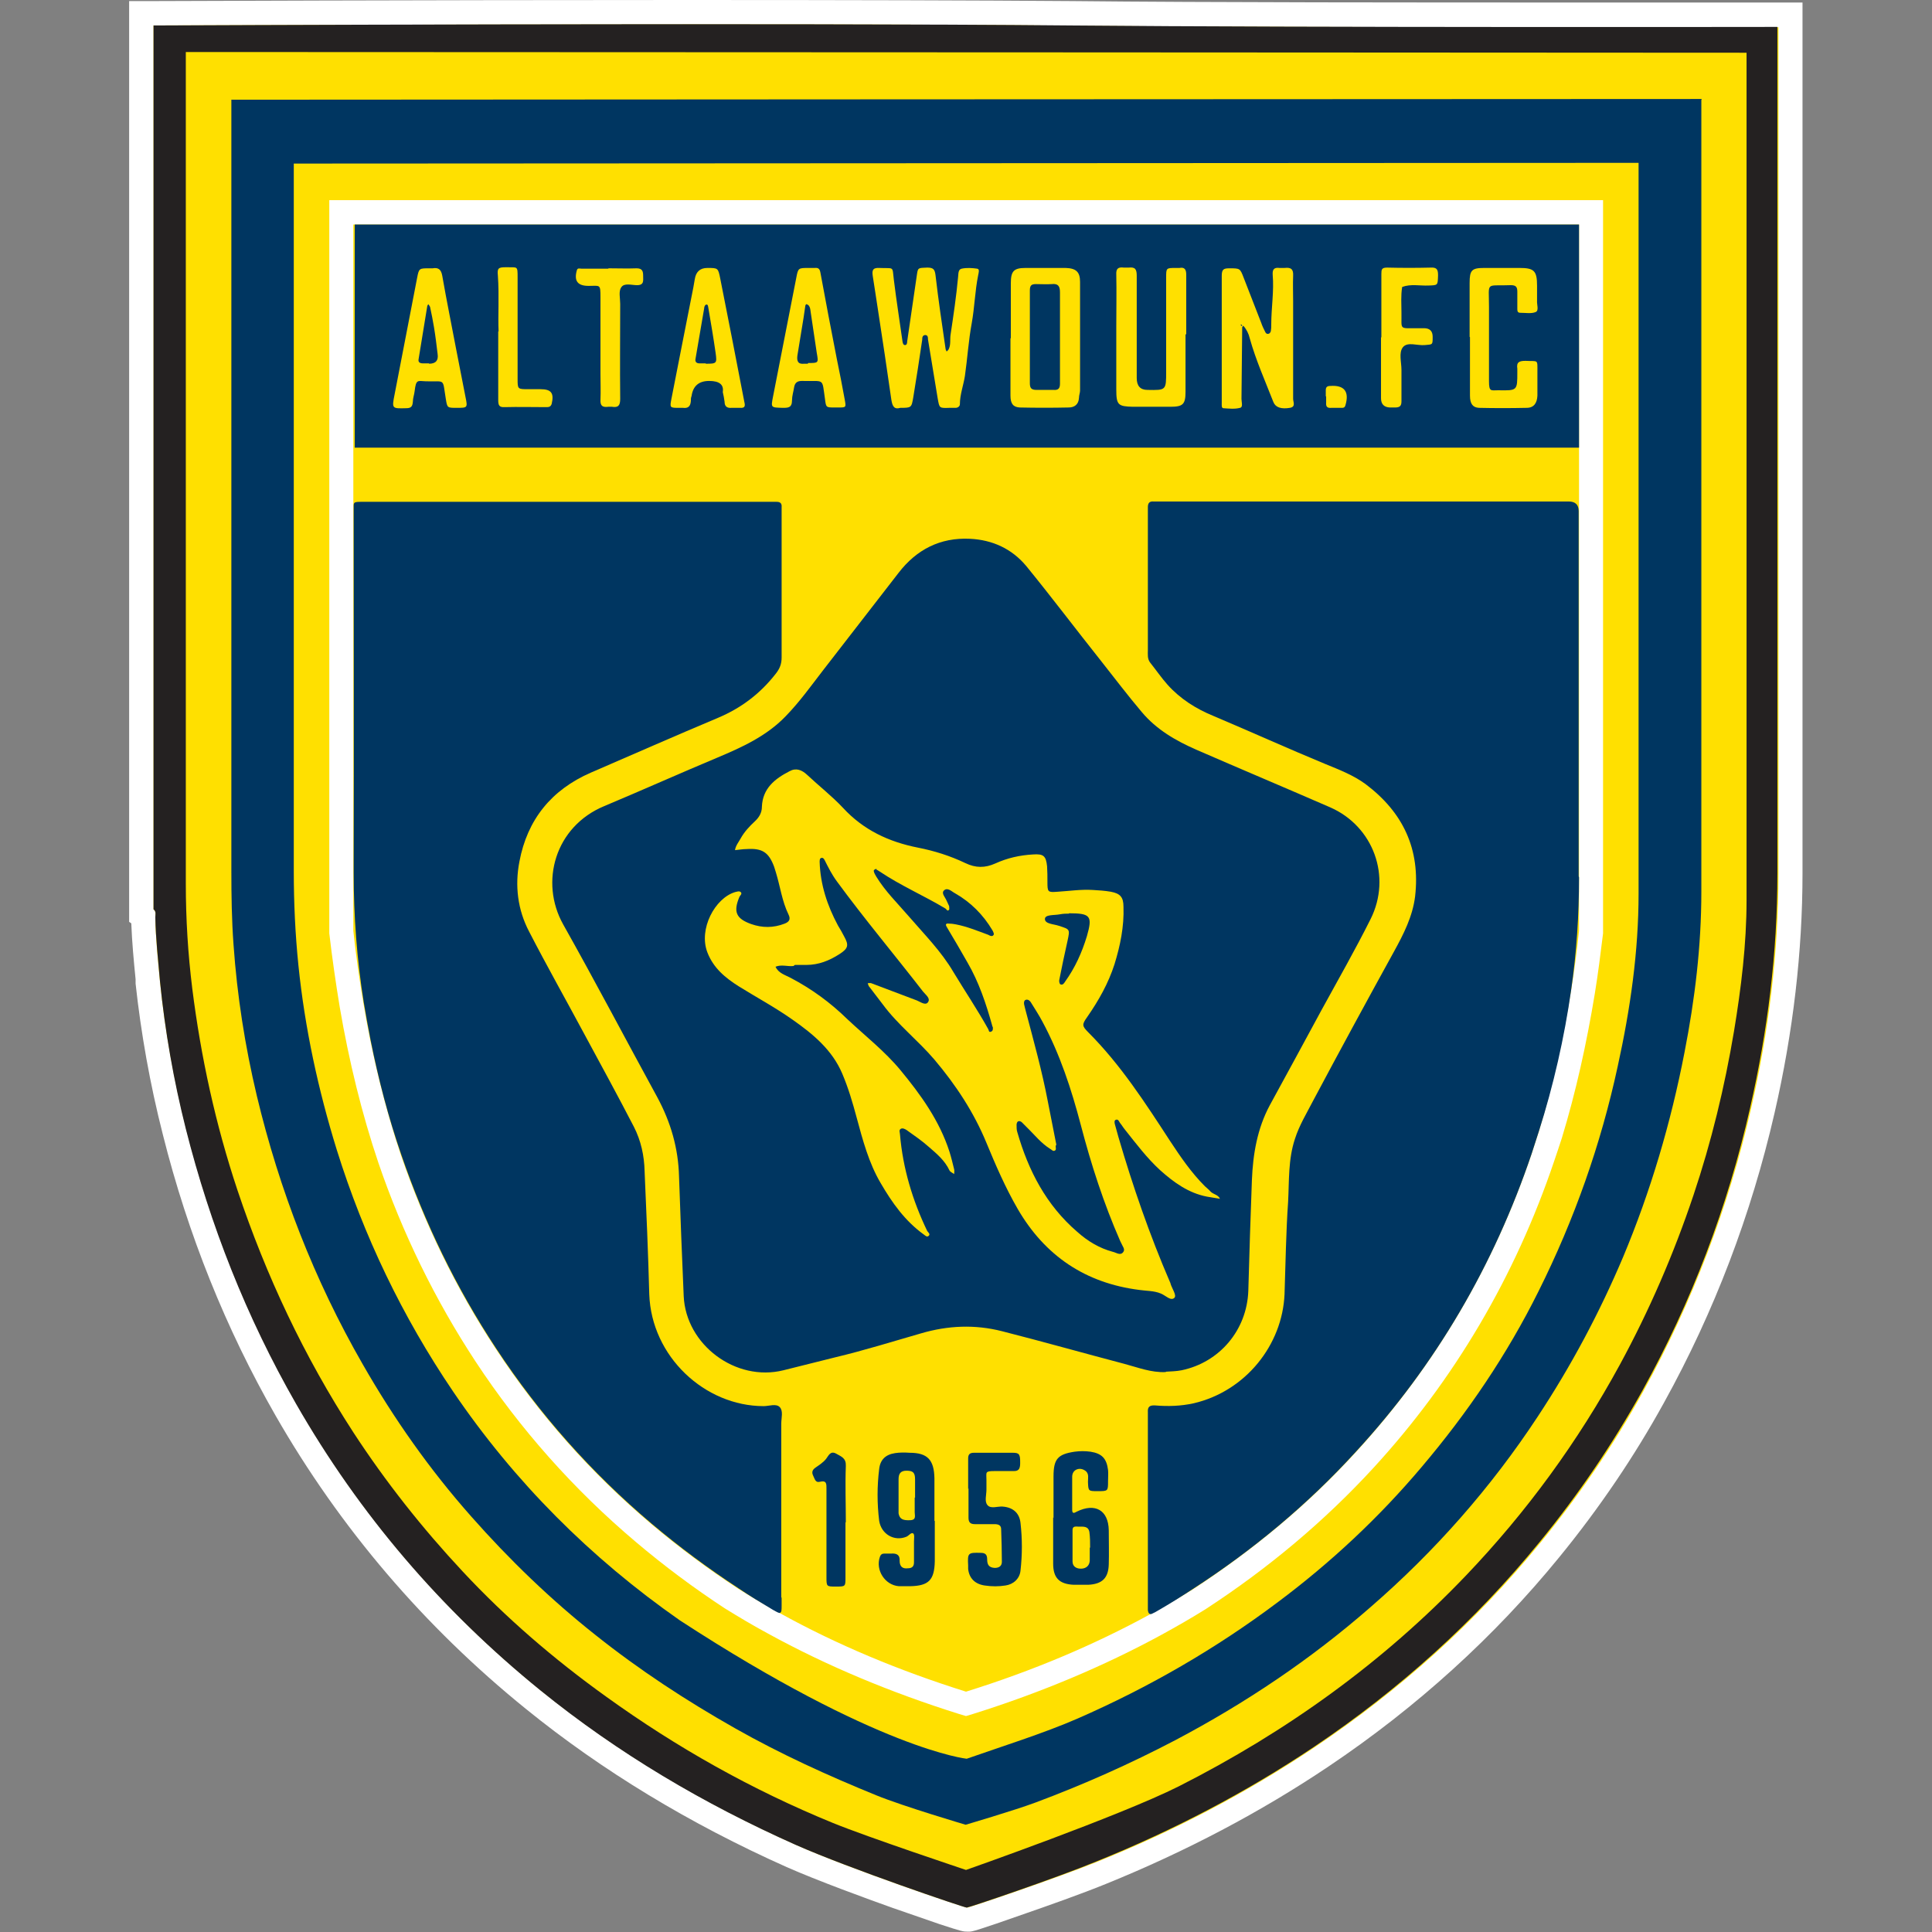
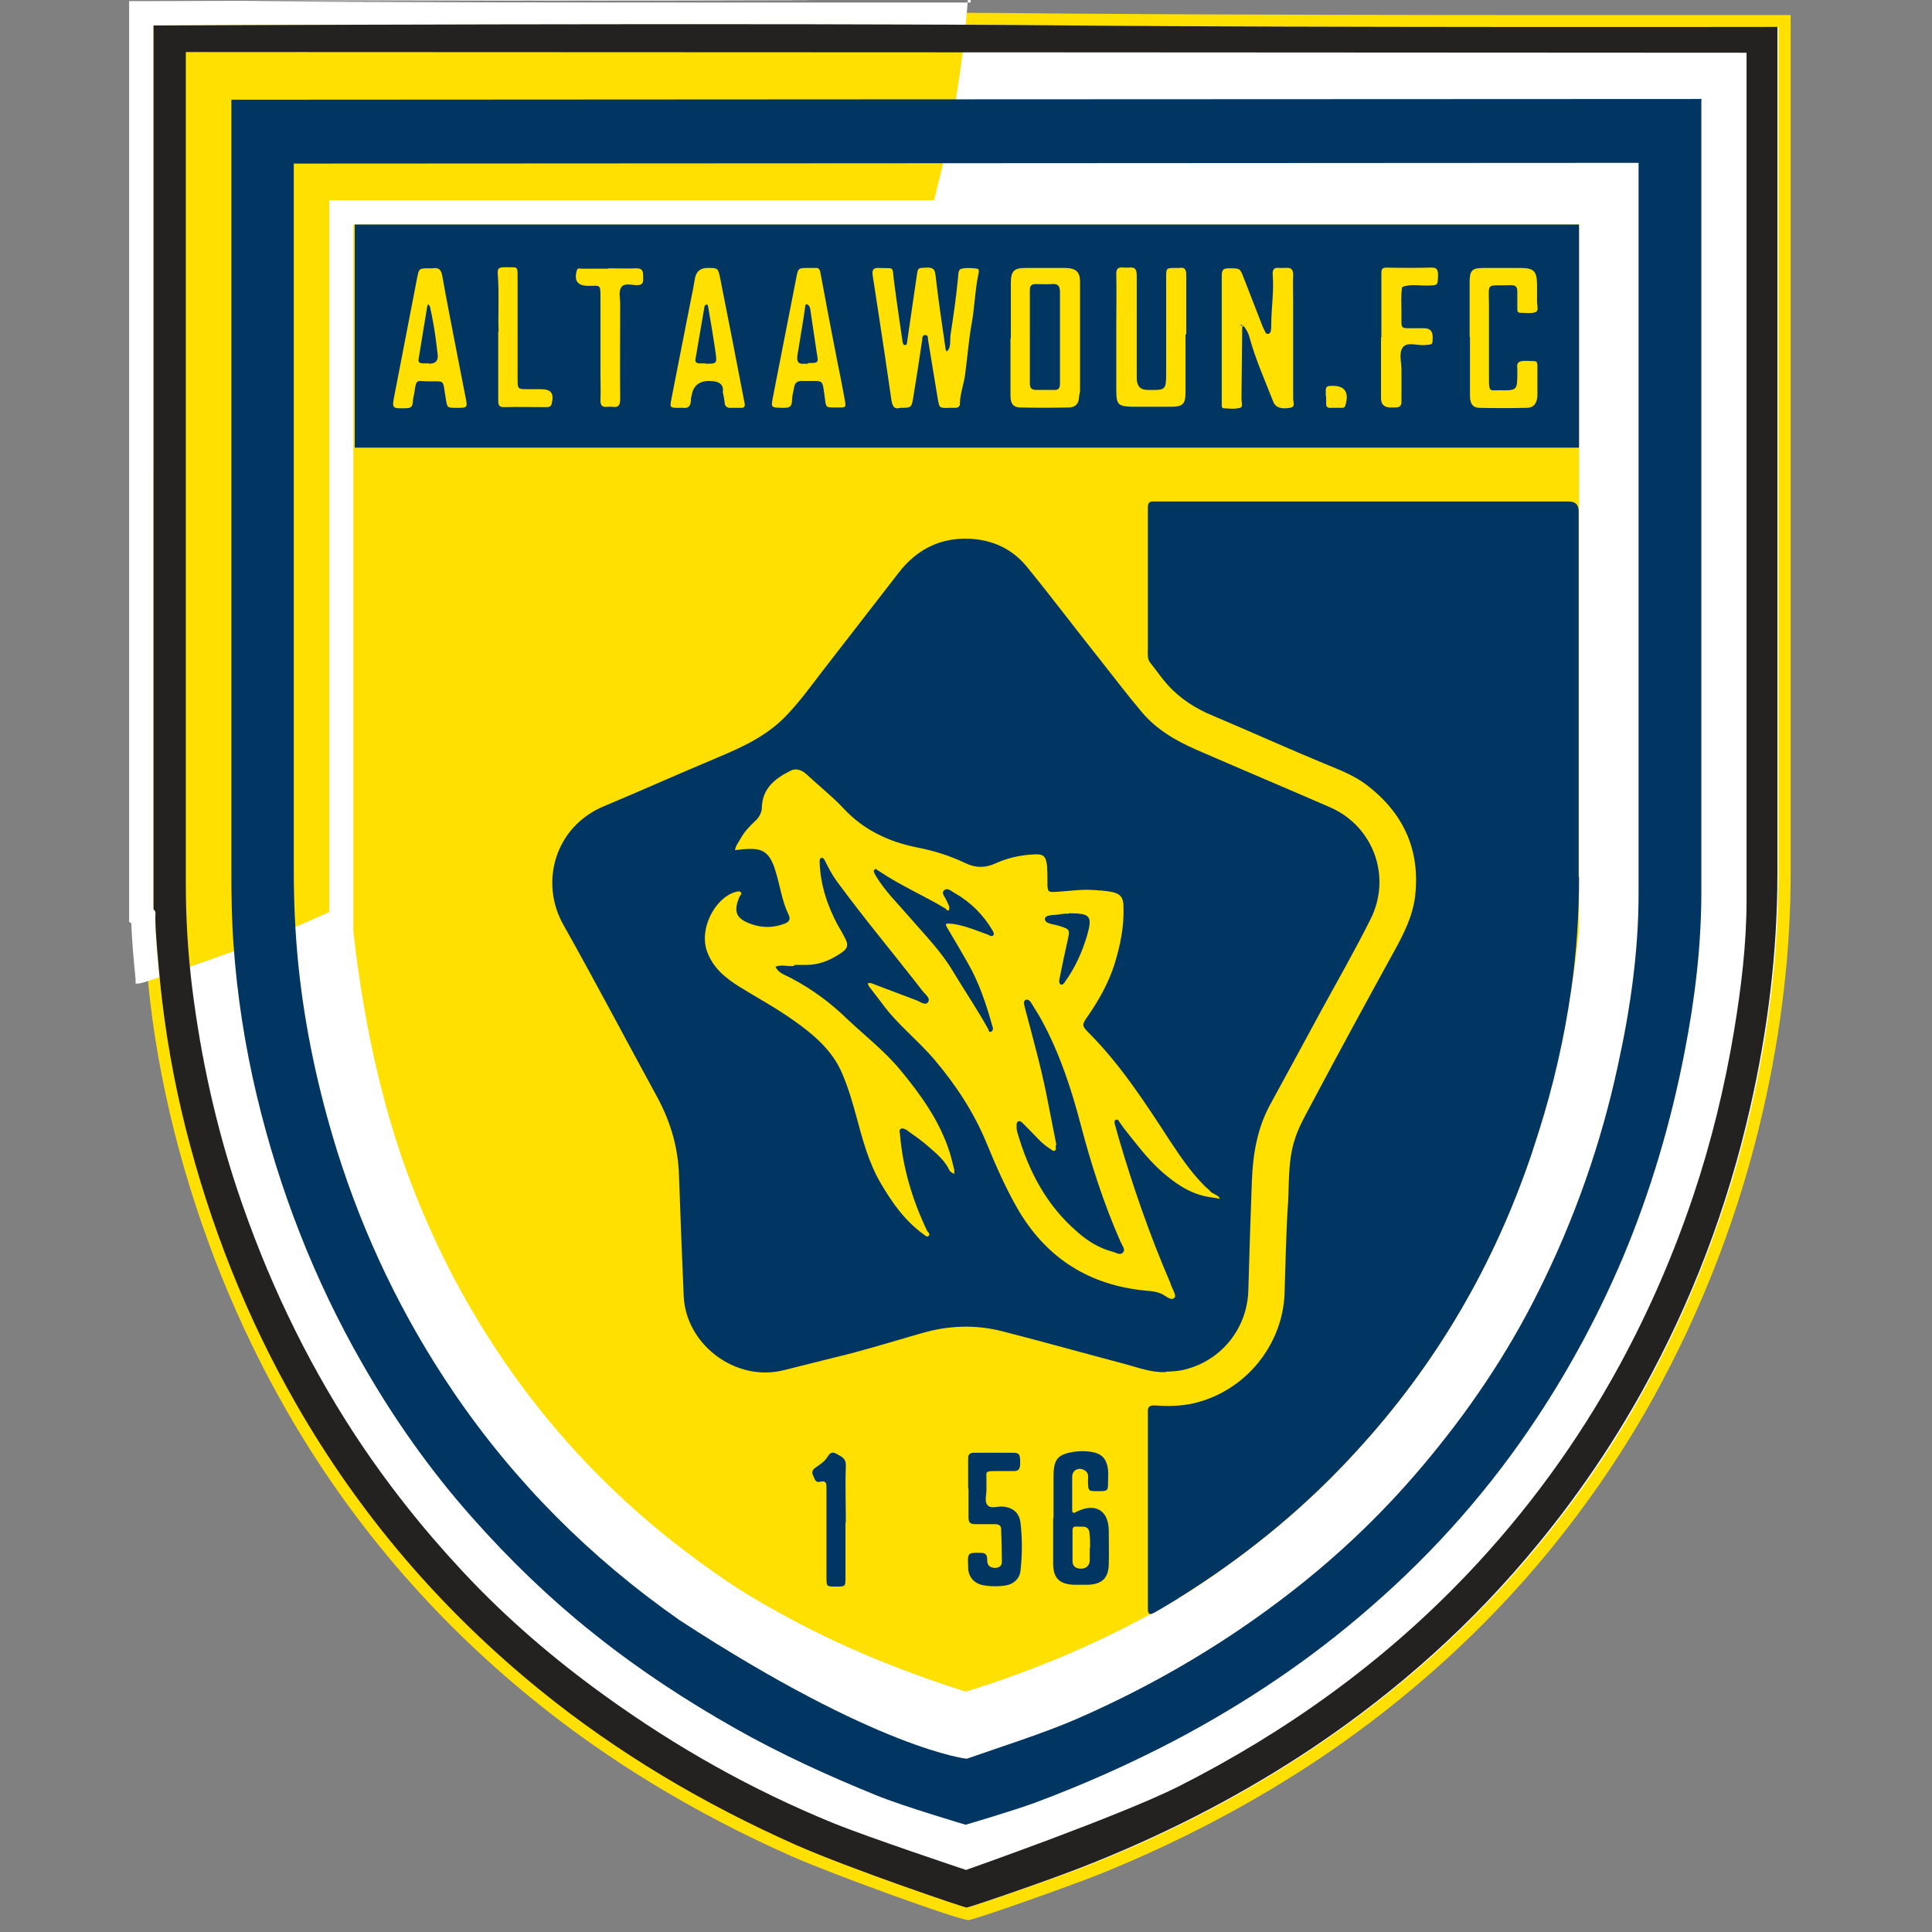
<svg xmlns="http://www.w3.org/2000/svg" id="Layer_1" viewBox="0 0 53.86 53.86">
  <rect x="0" y="0" width="53.86" height="53.86" fill="#808080" stroke="none" />
  <defs>
    <style>.cls-1{fill:none;}.cls-2{clip-path:url(#clippath);}.cls-3{fill:#003661;}.cls-4{fill:#ffe000;}.cls-5{fill:#fff;}.cls-6{fill:#242121;}.cls-7{clip-path:url(#clippath-1);}</style>
    <clipPath id="clippath">
      <rect class="cls-1" width="53.86" height="53.86" />
    </clipPath>
    <clipPath id="clippath-1">
      <rect class="cls-1" y="0" width="53.86" height="53.86" />
    </clipPath>
  </defs>
  <g id="Artwork_50">
    <g class="cls-2">
      <g class="cls-7">
        <path class="cls-4" d="M26.96,53.52c-.24,0-3.69-1.24-4.91-1.78-2.68-1.19-5.1-2.66-7.19-4.36-2.8-2.27-5.12-4.99-6.89-8.09-1.36-2.38-2.41-4.98-3.11-7.74-.35-1.4-.6-2.8-.73-4.16v-.12c-.07-.55-.12-1.12-.14-1.7h0s-.05-.05-.05-.05V.37h.34c.07,0,7.43-.03,14.77-.03,4.64,0,8.29,.01,10.85,.04,3.73,.03,9.71,.04,14.08,.04,3.19,0,5.57,0,5.6,0h.34s0,3.74,0,5.3V24.36c0,2.15-.26,4.37-.77,6.6-.64,2.8-1.67,5.49-3.05,7.99-.81,1.47-1.79,2.91-2.89,4.26-1.8,2.2-3.94,4.14-6.37,5.78-1.88,1.26-3.94,2.35-6.14,3.24-.9,.36-3.53,1.29-3.71,1.3h-.01s-.01,0-.01,0Z" />
-         <path class="cls-5" d="M19.05,0C11.71,0,4.35,.03,4.28,.03h-.68V25.7l.06,.04c.02,.53,.07,1.06,.12,1.56v.12c.15,1.38,.4,2.8,.76,4.21,.7,2.79,1.76,5.42,3.14,7.83,1.8,3.14,4.15,5.89,6.98,8.18,2.12,1.72,4.56,3.2,7.27,4.41,.86,.38,2.23,.88,2.96,1.14,.46,.16,.92,.32,1.3,.45,.64,.21,.67,.21,.78,.21h.05s0,0,0,0h0c.08,0,.16-.01,1.58-.51,.55-.19,1.57-.55,2.23-.82,2.22-.9,4.31-2,6.2-3.27,2.46-1.65,4.63-3.62,6.44-5.84,1.12-1.37,2.1-2.82,2.92-4.31,1.4-2.53,2.43-5.24,3.08-8.07,.52-2.26,.78-4.51,.78-6.68V5.71c0-1.55,0-4.96,0-4.96V.07h-.68s-2.41,0-5.6,0c-4.36,0-10.34,0-14.07-.04C27.34,.01,23.69,0,19.05,0m0,.68c3.96,0,7.94,0,10.85,.04,3.72,.03,9.69,.04,14.08,.04,3.23,0,5.6,0,5.6,0V24.36c0,2.21-.27,4.38-.76,6.53-.63,2.77-1.64,5.41-3.01,7.9-.82,1.49-1.78,2.89-2.86,4.21-1.81,2.22-3.92,4.11-6.3,5.71-1.91,1.28-3.94,2.34-6.08,3.2-1.12,.45-3.54,1.27-3.61,1.27h0c-.07,0-3.28-1.08-4.77-1.75-2.55-1.14-4.94-2.55-7.12-4.31-2.76-2.24-5.04-4.9-6.81-7.99-1.38-2.41-2.39-4.97-3.07-7.66-.34-1.35-.59-2.72-.73-4.11-.06-.6-.12-1.19-.13-1.79,0-.07,.03-.16-.05-.22V.71s7.34-.03,14.76-.03" />
+         <path class="cls-5" d="M19.05,0C11.71,0,4.35,.03,4.28,.03h-.68V25.7l.06,.04c.02,.53,.07,1.06,.12,1.56v.12h.05s0,0,0,0h0c.08,0,.16-.01,1.58-.51,.55-.19,1.57-.55,2.23-.82,2.22-.9,4.31-2,6.2-3.27,2.46-1.65,4.63-3.62,6.44-5.84,1.12-1.37,2.1-2.82,2.92-4.31,1.4-2.53,2.43-5.24,3.08-8.07,.52-2.26,.78-4.51,.78-6.68V5.71c0-1.55,0-4.96,0-4.96V.07h-.68s-2.41,0-5.6,0c-4.36,0-10.34,0-14.07-.04C27.34,.01,23.69,0,19.05,0m0,.68c3.96,0,7.94,0,10.85,.04,3.72,.03,9.69,.04,14.08,.04,3.23,0,5.6,0,5.6,0V24.36c0,2.21-.27,4.38-.76,6.53-.63,2.77-1.64,5.41-3.01,7.9-.82,1.49-1.78,2.89-2.86,4.21-1.81,2.22-3.92,4.11-6.3,5.71-1.91,1.28-3.94,2.34-6.08,3.2-1.12,.45-3.54,1.27-3.61,1.27h0c-.07,0-3.28-1.08-4.77-1.75-2.55-1.14-4.94-2.55-7.12-4.31-2.76-2.24-5.04-4.9-6.81-7.99-1.38-2.41-2.39-4.97-3.07-7.66-.34-1.35-.59-2.72-.73-4.11-.06-.6-.12-1.19-.13-1.79,0-.07,.03-.16-.05-.22V.71s7.34-.03,14.76-.03" />
        <path class="cls-4" d="M26.84,47.48c-1.89-.59-3.66-1.34-5.26-2.22-.4-.22-.8-.45-1.18-.69h0c-.86-.57-1.68-1.18-2.45-1.82-1.71-1.44-3.19-3.11-4.41-4.96-1.11-1.7-2.01-3.53-2.67-5.46-.45-1.35-.81-2.8-1.07-4.31-.11-.67-.21-1.35-.28-2.03v-.02s0-11.85,0-11.85V5.92H44.36V14.34s0,11.62,0,11.62v.02c-.06,.57-.14,1.13-.23,1.67-.22,1.39-.53,2.73-.91,3.99-.08,.26-.14,.45-.21,.63-1.08,3.18-2.75,6.01-4.97,8.43-1.34,1.46-2.89,2.76-4.61,3.88h0c-.39,.25-.8,.49-1.22,.71-1.57,.86-3.32,1.59-5.18,2.17l-.1,.03-.1-.03Z" />
        <path class="cls-5" d="M44.7,5.58H9.18V14.11s0,.15,0,.15v9.75s0,.35,0,.35v1.58s0,.04,0,.04v.04c.08,.69,.18,1.38,.29,2.05,.26,1.52,.62,2.99,1.08,4.35h0s0,0,0,0c.67,1.96,1.58,3.82,2.71,5.54,1.23,1.87,2.74,3.57,4.47,5.03,.78,.66,1.61,1.28,2.48,1.85h0s0,0,0,0c.39,.24,.79,.48,1.2,.7,1.62,.89,3.41,1.64,5.32,2.24l.2,.06,.2-.06c1.88-.59,3.64-1.33,5.24-2.2,.42-.23,.84-.47,1.24-.72h0s0,0,0,0c1.75-1.14,3.32-2.46,4.68-3.94,2.25-2.45,3.95-5.33,5.04-8.56,.06-.18,.13-.38,.21-.63h0s0,0,0,0c.39-1.28,.69-2.63,.92-4.03,.09-.55,.16-1.11,.23-1.68v-.04s0-.04,0-.04V14.34s0-.06,0-.06V6.26s0-.68,0-.68Zm-.68,.68V14.28s0,.06,0,.06v11.61c-.06,.56-.13,1.11-.22,1.65-.22,1.38-.52,2.69-.9,3.94-.07,.21-.13,.41-.2,.62-1.05,3.11-2.67,5.89-4.9,8.32-1.35,1.48-2.88,2.74-4.55,3.83-.39,.24-.79,.48-1.2,.7-1.56,.85-3.26,1.57-5.12,2.15-1.88-.59-3.62-1.32-5.19-2.19-.4-.22-.78-.44-1.16-.68-.84-.55-1.65-1.15-2.42-1.8-1.68-1.42-3.13-3.05-4.34-4.89-1.12-1.7-1.99-3.5-2.64-5.39-.45-1.34-.8-2.76-1.05-4.25-.11-.66-.21-1.33-.28-2.01v-1.58s0-.35,0-.35V14.51s0-.23,0-.23V6.26H44.02Z" />
        <path class="cls-6" d="M48.69,25.1c0,1.22-.15,2.44-.35,3.65-.26,1.55-.63,3.08-1.13,4.57-.55,1.64-1.23,3.21-2.05,4.72-1.17,2.15-2.6,4.11-4.29,5.88-2.32,2.43-5.01,4.36-8.01,5.88-1.63,.82-5.93,2.33-5.93,2.33,0,0-2.73-.91-3.71-1.31-2.25-.92-4.35-2.1-6.32-3.52-1.45-1.04-2.8-2.2-4.01-3.5-1.12-1.2-2.14-2.49-3.04-3.87-1.37-2.11-2.43-4.36-3.23-6.75-.61-1.83-1.02-3.71-1.26-5.62-.12-.97-.18-1.94-.18-2.92,0-7.61,0-23.19,0-23.19h.35c7.13,0,43.16,.02,43.16,.02,0,0,0,15.85,0,23.62m.88-24.34s-13.22,.02-19.68-.04c-8.37-.08-25.61,0-25.61,0V25.35c.08,.06,.05,.15,.05,.22,.01,.6,.08,1.2,.13,1.79,.14,1.39,.38,2.76,.72,4.11,.68,2.69,1.69,5.25,3.07,7.66,1.77,3.09,4.05,5.75,6.81,7.99,2.17,1.76,4.56,3.17,7.12,4.31,1.49,.66,4.7,1.75,4.77,1.75,.06,0,2.48-.82,3.6-1.28,2.13-.86,4.17-1.92,6.08-3.2,2.38-1.6,4.48-3.49,6.29-5.71,1.08-1.32,2.03-2.72,2.86-4.21,1.38-2.49,2.38-5.12,3.01-7.9,.49-2.15,.76-4.32,.76-6.53V5.71c0-1.55,0-4.96,0-4.96" />
        <path class="cls-3" d="M8.19,4.56c0,6.44,0,13.28,0,19.72,0,.88,.04,1.76,.13,2.64,.18,1.75,.55,3.46,1.07,5.14,.75,2.4,1.83,4.65,3.24,6.73,1.71,2.52,3.83,4.64,6.32,6.38,5.54,3.61,8,3.86,8,3.86,.97-.34,2.15-.71,3.09-1.12,1.99-.87,3.86-1.95,5.59-3.25,1.47-1.1,2.81-2.35,4-3.76,1.28-1.51,2.38-3.13,3.26-4.9,1-2,1.74-4.1,2.21-6.28,.35-1.59,.58-3.19,.58-4.81,0-6.63,0-13.27,0-19.9v-.47m1.75-1.75s0,14.87,0,22.07c0,1.51-.18,3-.47,4.48-.38,1.96-.94,3.86-1.71,5.7-.66,1.56-1.45,3.04-2.38,4.45-1.31,1.99-2.87,3.76-4.67,5.32-1.66,1.45-3.48,2.67-5.43,3.7-1.26,.66-2.56,1.24-3.9,1.74-.59,.22-1.95,.62-1.95,.62,0,0-1.73-.51-2.49-.82-1.35-.55-2.67-1.15-3.94-1.87-1.36-.77-2.66-1.62-3.89-2.6-1.25-.99-2.4-2.1-3.46-3.3-1.16-1.31-2.16-2.73-3.03-4.25-1.35-2.35-2.32-4.85-2.95-7.48-.33-1.39-.55-2.79-.65-4.22-.05-.68-.06-1.36-.06-2.04,0-7.04,0-21.51,0-21.51,0,0,34.31-.02,40.99-.02" />
        <path class="cls-3" d="M22.16,26.9c.11,0,.21,0,.32,0,.34,0,.64-.12,.92-.3,.25-.16,.27-.25,.13-.5-.05-.1-.11-.2-.17-.3-.3-.56-.49-1.14-.51-1.77,0-.04,0-.1,.04-.11,.05-.02,.08,.02,.1,.06,.1,.2,.2,.4,.34,.59,.77,1.05,1.61,2.05,2.4,3.07,.07,.09,.22,.19,.14,.3-.07,.1-.21-.01-.31-.05-.42-.16-.85-.32-1.27-.48-.03-.01-.07,0-.1,0,.01,.03,.02,.06,.03,.08,.13,.17,.26,.34,.39,.51,.42,.57,.98,1,1.44,1.54,.6,.71,1.1,1.47,1.45,2.32,.26,.63,.53,1.25,.87,1.84,.76,1.31,1.89,2.07,3.39,2.26,.2,.03,.41,.02,.6,.1,.13,.05,.28,.22,.38,.12,.07-.07-.07-.26-.11-.4,0-.01,0-.02-.01-.03-.57-1.32-1.04-2.68-1.44-4.05-.03-.12-.07-.24-.1-.36-.01-.04-.02-.1,.02-.12,.07-.03,.09,.03,.12,.08,.05,.06,.09,.13,.14,.19,.31,.39,.61,.79,.98,1.13,.38,.34,.79,.64,1.31,.74,.12,.02,.24,.04,.36,.06-.05-.12-.19-.12-.27-.21-.04-.05-.1-.09-.15-.14-.38-.38-.68-.82-.97-1.26-.69-1.06-1.38-2.13-2.28-3.03-.18-.18-.18-.22-.03-.43,.32-.46,.59-.94,.76-1.47,.16-.52,.27-1.05,.25-1.6,0-.27-.09-.37-.35-.42-.17-.03-.34-.04-.51-.05-.33-.02-.65,.03-.98,.05-.27,.02-.28,.01-.28-.27,0-.15,0-.3-.01-.44-.03-.29-.1-.35-.39-.33-.37,.02-.72,.1-1.05,.25-.29,.13-.55,.13-.84-.01-.42-.2-.86-.34-1.32-.43-.81-.16-1.52-.49-2.09-1.11-.31-.33-.67-.61-1-.92-.15-.14-.31-.2-.49-.1-.41,.21-.75,.48-.77,.99,0,.17-.08,.3-.2,.41-.15,.14-.29,.29-.39,.47-.06,.11-.14,.2-.16,.33,.11-.01,.22-.03,.32-.03,.44-.03,.62,.09,.77,.49,.02,.05,.03,.11,.05,.16,.12,.39,.17,.8,.35,1.17,.07,.14,.02,.21-.11,.26-.31,.12-.62,.12-.93,.01-.42-.15-.5-.34-.33-.75,.02-.05,.09-.09,.04-.14-.04-.04-.11-.01-.16,0-.56,.17-1.02,1.03-.77,1.68,.17,.44,.5,.71,.88,.95,.5,.31,1.02,.59,1.5,.93,.57,.4,1.1,.84,1.38,1.5,.17,.4,.29,.81,.4,1.22,.17,.63,.34,1.27,.67,1.83,.32,.55,.68,1.06,1.21,1.44,.04,.03,.08,.07,.12,.04,.07-.05,0-.1-.03-.14-.41-.85-.68-1.75-.76-2.69,0-.06-.04-.12,.02-.16,.05-.03,.11,0,.16,.03,.21,.15,.43,.3,.62,.47,.22,.19,.45,.38,.58,.66,.02,.04,.09,.07,.13,.1,0-.04,.01-.09,0-.13-.04-.16-.08-.33-.13-.49-.28-.87-.8-1.59-1.37-2.28-.44-.53-.98-.95-1.48-1.42-.47-.46-.99-.84-1.58-1.15-.15-.08-.34-.13-.42-.31,.17-.07,.34,0,.5-.02m10.38,11.32c-.41,.02-.78-.13-1.16-.23-1.14-.3-2.27-.62-3.41-.91-.75-.19-1.5-.16-2.25,.06-.8,.23-1.6,.48-2.4,.67-.48,.12-.96,.24-1.44,.36-1.33,.33-2.72-.71-2.78-2.07-.05-1.11-.09-2.22-.13-3.33-.02-.79-.23-1.51-.6-2.2-.88-1.61-1.73-3.23-2.63-4.83-.66-1.18-.23-2.73,1.15-3.3,1.05-.44,2.1-.91,3.15-1.35,.69-.29,1.37-.6,1.9-1.15,.39-.4,.71-.85,1.05-1.29,.7-.9,1.4-1.81,2.1-2.71,.5-.65,1.16-.99,1.99-.95,.63,.03,1.17,.28,1.57,.76,.71,.87,1.38,1.76,2.08,2.64,.38,.48,.75,.97,1.14,1.43,.41,.49,.95,.8,1.52,1.05,1.24,.54,2.5,1.07,3.74,1.61,1.2,.53,1.71,1.93,1.12,3.11-.43,.86-.91,1.7-1.37,2.54-.48,.89-.96,1.77-1.44,2.65-.35,.65-.47,1.36-.5,2.09-.04,1.03-.07,2.06-.1,3.09-.04,1.09-.8,1.99-1.86,2.21-.15,.03-.29,.03-.44,.04" />
-         <path class="cls-3" d="M21.79,44.55c0,.07,0,.14,0,.2,0,.13,0,.19-.04,.21-.03,.02-.09-.02-.2-.08-.32-.19-.65-.39-.96-.6-.84-.55-1.65-1.15-2.42-1.8-1.68-1.42-3.13-3.05-4.34-4.89-1.12-1.7-1.99-3.5-2.64-5.39-.36-1.04-.64-2.11-.86-3.21-.07-.35-.13-.7-.19-1.05-.19-1.19-.28-2.39-.28-3.6v-.35c.01-3.17,0-6.33,0-9.5,0-.06,0-.11,0-.17,0-.02,0-.04,0-.06,0,0,0-.01,0-.02,0-.07,0-.11,0-.15,0-.11,.06-.1,.33-.1,1.88,0,3.76,0,5.65,0h0c1.85,0,3.7,0,5.54,0,.09,0,.18,0,.27,0,.1,0,.15,.04,.14,.15,0,.04,0,.09,0,.14,0,1.35,0,2.7,0,4.05,0,.18-.05,.31-.17,.46-.43,.55-.96,.95-1.6,1.22-1.19,.5-2.37,1.02-3.55,1.53-1.1,.48-1.77,1.31-1.99,2.48-.13,.67-.05,1.34,.27,1.95,.49,.95,1.02,1.89,1.53,2.84,.47,.87,.94,1.73,1.39,2.6,.2,.39,.29,.81,.3,1.24,.05,1.14,.1,2.29,.13,3.43,.06,1.74,1.55,3.12,3.19,3.12,.15,0,.35-.08,.45,.03,.1,.11,.04,.3,.04,.46,0,1.61,0,3.22,0,4.83" />
        <path class="cls-3" d="M44.02,24.46c0,1.06-.07,2.11-.22,3.14-.19,1.33-.49,2.65-.9,3.94-.07,.21-.13,.41-.2,.62-1.05,3.11-2.67,5.89-4.9,8.31-1.35,1.48-2.88,2.75-4.55,3.83-.32,.21-.64,.41-.97,.6-.05,.03-.1,.06-.15,.08-.03,.02-.06,.02-.08,.01-.03-.01-.04-.05-.05-.1,0-.14,0-.27,0-.41,0-1.66,0-3.31,0-4.97,0-.04,0-.09,0-.14-.01-.14,.04-.2,.2-.19,.36,.03,.72,.02,1.08-.06,1.45-.34,2.47-1.63,2.53-3.04,.03-.86,.04-1.72,.1-2.58,.03-.58,0-1.18,.19-1.75,.12-.38,.33-.72,.51-1.07,.74-1.39,1.49-2.77,2.25-4.15,.27-.49,.52-.98,.59-1.54,.15-1.31-.33-2.34-1.38-3.13-.34-.25-.73-.4-1.12-.56-1.04-.43-2.08-.9-3.12-1.34-.49-.2-.93-.48-1.28-.87-.17-.19-.32-.41-.48-.61-.09-.11-.07-.24-.07-.36,0-1.18,0-2.36,0-3.54,0-.15,0-.3,0-.44,0-.11,.04-.17,.16-.16,.16,0,.32,0,.48,0h5.38s5.58,0,5.58,0c.04,0,.09,0,.13,0q.28,0,.28,.27v.06c0,.07,0,.15,0,.22,0,3.3,0,6.6,0,9.9" />
        <path class="cls-3" d="M36.97,11.05h0c0,.06,0,.11,0,.17-.01,.12,.03,.16,.15,.15,.09,0,.18,0,.27,0,.06,0,.1,0,.12-.08,.11-.38-.04-.56-.43-.53-.09,0-.12,.04-.12,.12,0,.06,0,.11,0,.17m-20.01-3.56h0c-.12,0-.25,0-.37,0-.12,0-.25,0-.37,0-.05,0-.11-.03-.13,.05-.08,.29,.02,.43,.33,.43,.32,0,.33-.06,.33,.32,0,.71,0,1.42,0,2.14,0,.24,.01,.48,0,.71-.01,.18,.06,.22,.22,.2,.03,0,.07,0,.1,0,.18,.03,.23-.04,.23-.22-.01-.88,0-1.76,0-2.65,0-.16-.05-.35,.03-.46,.08-.13,.29-.06,.44-.06,.2,0,.17-.13,.17-.25,0-.12-.01-.22-.18-.22-.26,.01-.52,0-.78,0m-3.08,1.76c0,.73,0,1.32,0,1.91,0,.14,.02,.21,.18,.2,.38-.01,.77,0,1.15,0,.07,0,.13,0,.16-.09,.07-.3-.01-.41-.31-.41-.11,0-.23,0-.34,0-.3,0-.3,0-.3-.29,0-.94,0-1.88,0-2.82,0-.34,0-.28-.3-.29-.01,0-.02,0-.03,0-.21,0-.24,.03-.22,.23,.04,.57,0,1.13,.02,1.56m24.6,.16h0v1.7q0,.25,.25,.26s.09,0,.14,0c.13,0,.18-.04,.18-.17,0-.29,0-.59,0-.88,0-.21-.08-.48,.04-.63,.13-.16,.4-.04,.61-.06,.22-.02,.22,0,.22-.23q0-.24-.24-.24c-.07,0-.14,0-.2,0-.51,0-.42,.05-.43-.44,0-.24-.02-.47,.02-.71,.24-.09,.49-.03,.73-.04,.27-.01,.26,0,.27-.28,0-.15-.02-.23-.2-.22-.41,.01-.81,.01-1.22,0-.15,0-.16,.05-.16,.18,0,.59,0,1.18,0,1.77m-18.79-1.94q-.3,0-.35,.31c-.01,.08-.03,.15-.04,.23-.2,1.03-.41,2.06-.61,3.1-.05,.26-.05,.26,.22,.26,.03,0,.07,0,.1,0,.15,.02,.21-.05,.22-.19,0-.05,0-.09,.02-.14q.06-.42,.49-.42t.38,.31c.02,.09,.04,.18,.05,.27,0,.13,.07,.18,.19,.17,.08,0,.16,0,.24,0,.14,.01,.15-.05,.12-.17-.22-1.14-.44-2.28-.67-3.43-.06-.3-.06-.3-.36-.3m2.82,0c-.28,0-.29,0-.34,.27-.22,1.11-.43,2.21-.65,3.32-.06,.31-.06,.3,.27,.31,.15,0,.26,0,.26-.21,0-.12,.04-.24,.06-.37,.02-.11,.08-.17,.21-.17,.65,.02,.56-.11,.65,.51,.03,.23,.03,.23,.27,.23,.03,0,.07,0,.1,0,.22,0,.22,0,.18-.22-.07-.38-.14-.75-.22-1.13-.16-.81-.31-1.61-.46-2.42-.02-.1-.06-.13-.16-.12-.06,0-.11,0-.17,0m-9.81,3.9c.3,0,.31,0,.25-.29-.09-.44-.17-.89-.26-1.33-.13-.69-.27-1.37-.39-2.06-.03-.17-.1-.24-.27-.21-.03,0-.07,0-.1,0-.27,0-.28,0-.33,.26-.21,1.09-.42,2.17-.63,3.26-.08,.4-.07,.39,.33,.38,.14,0,.17-.06,.18-.18,0-.1,.04-.2,.05-.3,.04-.33,.08-.28,.31-.27,.56,.02,.46-.11,.56,.5,.04,.24,.04,.24,.3,.24m28.25-1.97h0v.17c0,.49,0,.97,0,1.46,0,.23,.08,.33,.25,.34,.44,.01,.88,.01,1.33,0,.2,0,.29-.13,.3-.34,0-.22,0-.43,0-.65,0-.38,.03-.3-.33-.32-.17,0-.26,.03-.23,.22,0,.03,0,.07,0,.1,0,.51,0,.51-.53,.5-.21,0-.26,.05-.26-.26,0-.69,0-1.38,0-2.07,0-.72-.11-.57,.61-.6,.14,0,.18,.05,.18,.18,0,.16,0,.32,0,.47,0,.06,0,.12,.08,.12,.15,0,.31,.03,.43-.02,.1-.04,.03-.21,.04-.32,0-.14,0-.27,0-.41,0-.42-.08-.5-.49-.5-.33,0-.66,0-.98,0-.35,0-.41,.06-.41,.42,0,.5,0,1,0,1.5m-7.9-.07h0v-.51c0-.38,0-.77,0-1.15,0-.14-.04-.22-.19-.19-.03,0-.07,0-.1,0-.27,0-.27,0-.27,.27,0,.87,0,1.74,0,2.62,0,.52,0,.52-.52,.51q-.3,0-.3-.33c0-.95,0-1.9,0-2.85,0-.18-.04-.25-.22-.23-.04,0-.09,0-.14,0-.16-.02-.22,.03-.21,.2,.01,.47,0,.95,0,1.43,0,.59,0,1.18,0,1.77,0,.43,.05,.47,.46,.48,.35,0,.7,0,1.05,0,.35,0,.42-.07,.42-.42,0-.53,0-1.07,0-1.6m-4.88,.11h0v.65c0,.32,0,.63,0,.95,0,.23,.08,.32,.26,.33,.45,.01,.91,.01,1.36,0,.16,0,.28-.08,.29-.27,0-.07,.03-.14,.03-.2,0-1.01,0-2.02,0-3.03,0-.28-.11-.38-.4-.39-.37,0-.75,0-1.12,0-.33,0-.41,.09-.41,.43,0,.51,0,1.02,0,1.53m-3.1,1.94c.33,0,.33,0,.38-.29,.09-.54,.17-1.07,.25-1.61,0-.05,0-.12,.08-.13,.08,0,.08,.07,.08,.12,.09,.55,.18,1.09,.27,1.64,.05,.28,.04,.28,.33,.27,.06,0,.11,0,.17,0,.07,0,.12-.05,.12-.1,0-.27,.1-.53,.14-.79,.07-.49,.1-.98,.19-1.47,.08-.44,.09-.9,.18-1.34,.01-.06,.05-.17-.03-.18-.14-.02-.29-.03-.43,0-.1,.02-.09,.14-.1,.23-.05,.54-.13,1.08-.21,1.61-.02,.13,.01,.28-.05,.4-.01,.03-.04,.05-.06,.07-.01-.03-.03-.05-.03-.08-.1-.68-.2-1.36-.28-2.05-.02-.16-.06-.21-.23-.21-.26,.01-.26,0-.29,.21-.09,.62-.18,1.23-.27,1.85,0,.05-.01,.1-.06,.1-.05,0-.06-.05-.07-.1-.08-.57-.17-1.14-.24-1.71-.05-.41,.02-.32-.41-.34-.19-.01-.2,.08-.18,.22,.05,.3,.09,.6,.14,.91,.13,.85,.26,1.7,.38,2.55,.03,.18,.08,.27,.25,.22m9.56-2.29c.09,.1,.15,.22,.18,.35,.17,.61,.43,1.19,.66,1.78,.06,.15,.22,.2,.46,.16,.17-.03,.09-.16,.09-.25,0-.91,0-1.81,0-2.72,0-.24-.01-.48,0-.71,.01-.19-.06-.24-.24-.22-.04,0-.09,0-.14,0-.15-.02-.2,.04-.19,.19,.04,.46-.04,.92-.04,1.39,0,.06,0,.11-.01,.17,0,.03-.03,.07-.05,.08-.05,.02-.09,0-.11-.05-.04-.08-.08-.16-.11-.25-.16-.42-.33-.84-.49-1.26-.1-.26-.1-.26-.4-.26-.16,0-.21,.03-.21,.21,0,.85,0,1.7,0,2.55,0,.33,0,.66,0,.99,0,.06-.01,.14,.04,.15,.16,.01,.32,.03,.47-.01,.09-.02,.04-.16,.04-.25,.01-.67,.01-1.34,.02-2h0Zm-24.77,3.4V6.26H44.02c0,1.82,0,6.22,0,6.22H9.86" />
-         <path class="cls-3" d="M25.51,41.75h0c0-.17,0-.34,0-.51,0-.19-.06-.24-.24-.24-.17,0-.22,.09-.22,.24,0,.27,0,.54,0,.81,0,.05,0,.09,0,.14,.03,.16,.12,.2,.33,.19,.17-.01,.12-.13,.12-.22,0-.14,0-.27,0-.41m.56,.65c0,.37,0,.75,0,1.12-.01,.53-.17,.69-.69,.7-.1,0-.2,0-.31,0-.39-.03-.66-.45-.53-.82,.02-.06,.06-.09,.12-.09,.07,0,.14,0,.2,0,.15-.01,.24,.04,.23,.2,0,.16,.08,.23,.23,.21,.1,0,.17-.04,.17-.16,0-.19,0-.38,0-.58,0-.08,.02-.2-.02-.23-.06-.04-.12,.06-.19,.09-.34,.14-.7-.07-.76-.44-.06-.48-.06-.97,0-1.45,.03-.26,.18-.4,.44-.44,.13-.02,.27-.02,.41-.01,.5,0,.68,.2,.69,.71,0,.4,0,.79,0,1.19h0Z" />
        <path class="cls-3" d="M30.39,43.15h0c0-.15,0-.29-.02-.44-.03-.17-.17-.15-.29-.15-.07,0-.18-.03-.18,.09,0,.29,0,.59,0,.88,0,.15,.12,.21,.26,.2,.12-.01,.21-.08,.22-.22,0-.12,0-.25,0-.37m-1.01-.82v-1.16c0-.49,.12-.62,.59-.69,.15-.02,.29-.02,.44,0,.32,.05,.45,.19,.49,.51,.01,.1,0,.2,0,.31,0,.28,0,.28-.29,.28-.26,0-.26,0-.27-.26,0-.1,.03-.21-.05-.29-.07-.06-.16-.09-.25-.06-.09,.03-.14,.11-.14,.21,0,.31,0,.61,0,.92,0,.12,.06,.09,.13,.05,.51-.25,.88-.04,.89,.52,0,.32,.01,.64,0,.95-.01,.38-.18,.55-.57,.57-.14,0-.27,0-.41,0-.4-.02-.57-.19-.57-.59,0-.43,0-.86,0-1.29" />
        <path class="cls-3" d="M26.99,41.51c0-.28,0-.57,0-.85,0-.11,.04-.16,.16-.16,.36,0,.72,0,1.09,0,.18,0,.2,.05,.2,.27,0,.14-.01,.25-.2,.24-.17,0-.34,0-.51,0-.28,0-.23,.03-.23,.25,0,.09,0,.18,0,.27,0,.15-.06,.33,.03,.43,.09,.11,.28,.03,.42,.04,.28,.02,.47,.17,.5,.46,.05,.44,.05,.88,0,1.32-.02,.23-.2,.39-.42,.42-.19,.03-.38,.03-.58,0-.27-.04-.43-.2-.46-.46,0-.03,0-.07,0-.1-.02-.35,0-.36,.35-.35,.13,0,.18,.05,.18,.18,0,.14,.04,.23,.21,.24,.13,0,.2-.06,.2-.17,0-.3-.01-.61-.02-.91,0-.12-.09-.14-.19-.14-.18,0-.36,0-.54,0-.13,0-.18-.05-.18-.18,0-.27,0-.54,0-.82h0Z" />
        <path class="cls-3" d="M23.57,42.45c0,.51,0,1.02,0,1.53,0,.25,0,.25-.27,.25-.26,0-.26,0-.26-.27,0-.82,0-1.63,0-2.45,0-.14,.01-.25-.19-.2-.12,.03-.14-.09-.18-.17-.05-.1-.02-.17,.07-.23,.1-.07,.21-.14,.29-.24,.07-.09,.12-.24,.29-.14,.14,.08,.27,.12,.26,.34-.02,.52,0,1.04,0,1.56" />
        <path class="cls-3" d="M29.45,31.92c-.08-.4-.16-.81-.24-1.22-.16-.84-.39-1.67-.61-2.5-.02-.06-.03-.13-.05-.2-.01-.05,0-.1,.03-.12,.06-.03,.11,0,.15,.05,.11,.18,.23,.36,.33,.55,.49,.91,.81,1.89,1.07,2.88,.29,1.11,.64,2.19,1.1,3.24,.01,.02,.02,.04,.03,.06,.03,.08,.12,.17,.05,.25-.08,.1-.19,.01-.28-.01-.38-.1-.71-.3-1-.56-.86-.74-1.36-1.7-1.67-2.78-.02-.06-.02-.13-.02-.2,0-.03,.01-.07,.03-.09,.04-.03,.09-.01,.12,.02,.15,.15,.3,.3,.45,.46,.1,.1,.21,.2,.34,.28,.04,.02,.07,.07,.12,.05,.07-.03,.01-.1,.04-.16" />
        <path class="cls-3" d="M24.43,24.24s.06,.03,.1,.06c.58,.39,1.23,.67,1.83,1.03,.03,.02,.05,.09,.1,.03,.01-.02,0-.07,0-.1-.02-.05-.05-.1-.07-.15-.04-.1-.16-.21-.07-.29,.1-.09,.22,.04,.3,.08,.44,.25,.79,.6,1.05,1.04,.02,.04,.05,.1,.03,.12-.03,.06-.1,.03-.15,0-.3-.11-.59-.23-.9-.29-.06-.01-.11-.02-.17-.02-.04,0-.1-.02-.11,.03,0,.02,.02,.06,.04,.09,.19,.32,.38,.64,.56,.96,.32,.55,.52,1.15,.69,1.76,0,.02,.02,.04,.02,.06,0,.05,0,.09-.05,.11-.07,.03-.06-.04-.08-.07-.3-.54-.65-1.06-.97-1.59-.34-.58-.81-1.05-1.25-1.56-.31-.36-.65-.69-.9-1.1-.03-.05-.06-.1-.07-.15-.01-.03,.02-.06,.08-.07" />
        <path class="cls-3" d="M29.8,25.46c.61,0,.66,.08,.5,.64-.14,.46-.33,.88-.61,1.27-.03,.05-.07,.1-.13,.07-.02-.01-.04-.08-.03-.12,.07-.36,.15-.73,.23-1.09,.07-.33,.07-.32-.24-.42-.14-.05-.39-.05-.39-.19,0-.13,.26-.1,.41-.13,.1-.02,.2-.02,.26-.02" />
        <path class="cls-3" d="M34.62,9.09s-.04-.02-.03-.04c.01-.01,.03,0,.04,.03h0Z" />
        <path class="cls-3" d="M28.71,9.39c0-.43,0-.86,0-1.29,0-.14,.04-.18,.17-.18,.15,0,.3,.01,.44,0,.18-.02,.23,.06,.23,.23,0,.66,0,1.31,0,1.97,0,.19,0,.38,0,.58,0,.13-.05,.18-.18,.17-.16,0-.32,0-.47,0-.15,0-.19-.05-.19-.19,0-.43,0-.86,0-1.29h0Z" />
        <path class="cls-3" d="M11.96,10.13c-.06,0-.11,0-.17,0-.08,0-.14-.03-.12-.12,.08-.49,.16-.98,.24-1.47,0-.02,.02-.04,.03-.06,.02,.03,.04,.05,.05,.08,.04,.19,.08,.38,.11,.57,.04,.24,.07,.49,.1,.74q.04,.27-.24,.27" />
        <path class="cls-3" d="M22.52,10.14s-.07,0-.1,0c-.18,.02-.21-.08-.19-.23,.06-.35,.11-.69,.17-1.04,.02-.11,.03-.23,.05-.34,0-.02,.02-.05,.03-.05,.02,0,.04,.02,.06,.03,.05,.06,.05,.12,.06,.19,.06,.38,.11,.76,.17,1.14,.05,.28,.05,.28-.24,.28" />
        <path class="cls-3" d="M19.67,10.13c-.06,0-.11,0-.17,0-.08,0-.13-.04-.11-.13,.08-.47,.16-.93,.24-1.4,0-.04,.02-.11,.07-.11,.04,0,.04,.06,.05,.11,.07,.41,.14,.82,.2,1.24,.04,.29,.03,.3-.27,.3" />
      </g>
    </g>
  </g>
</svg>